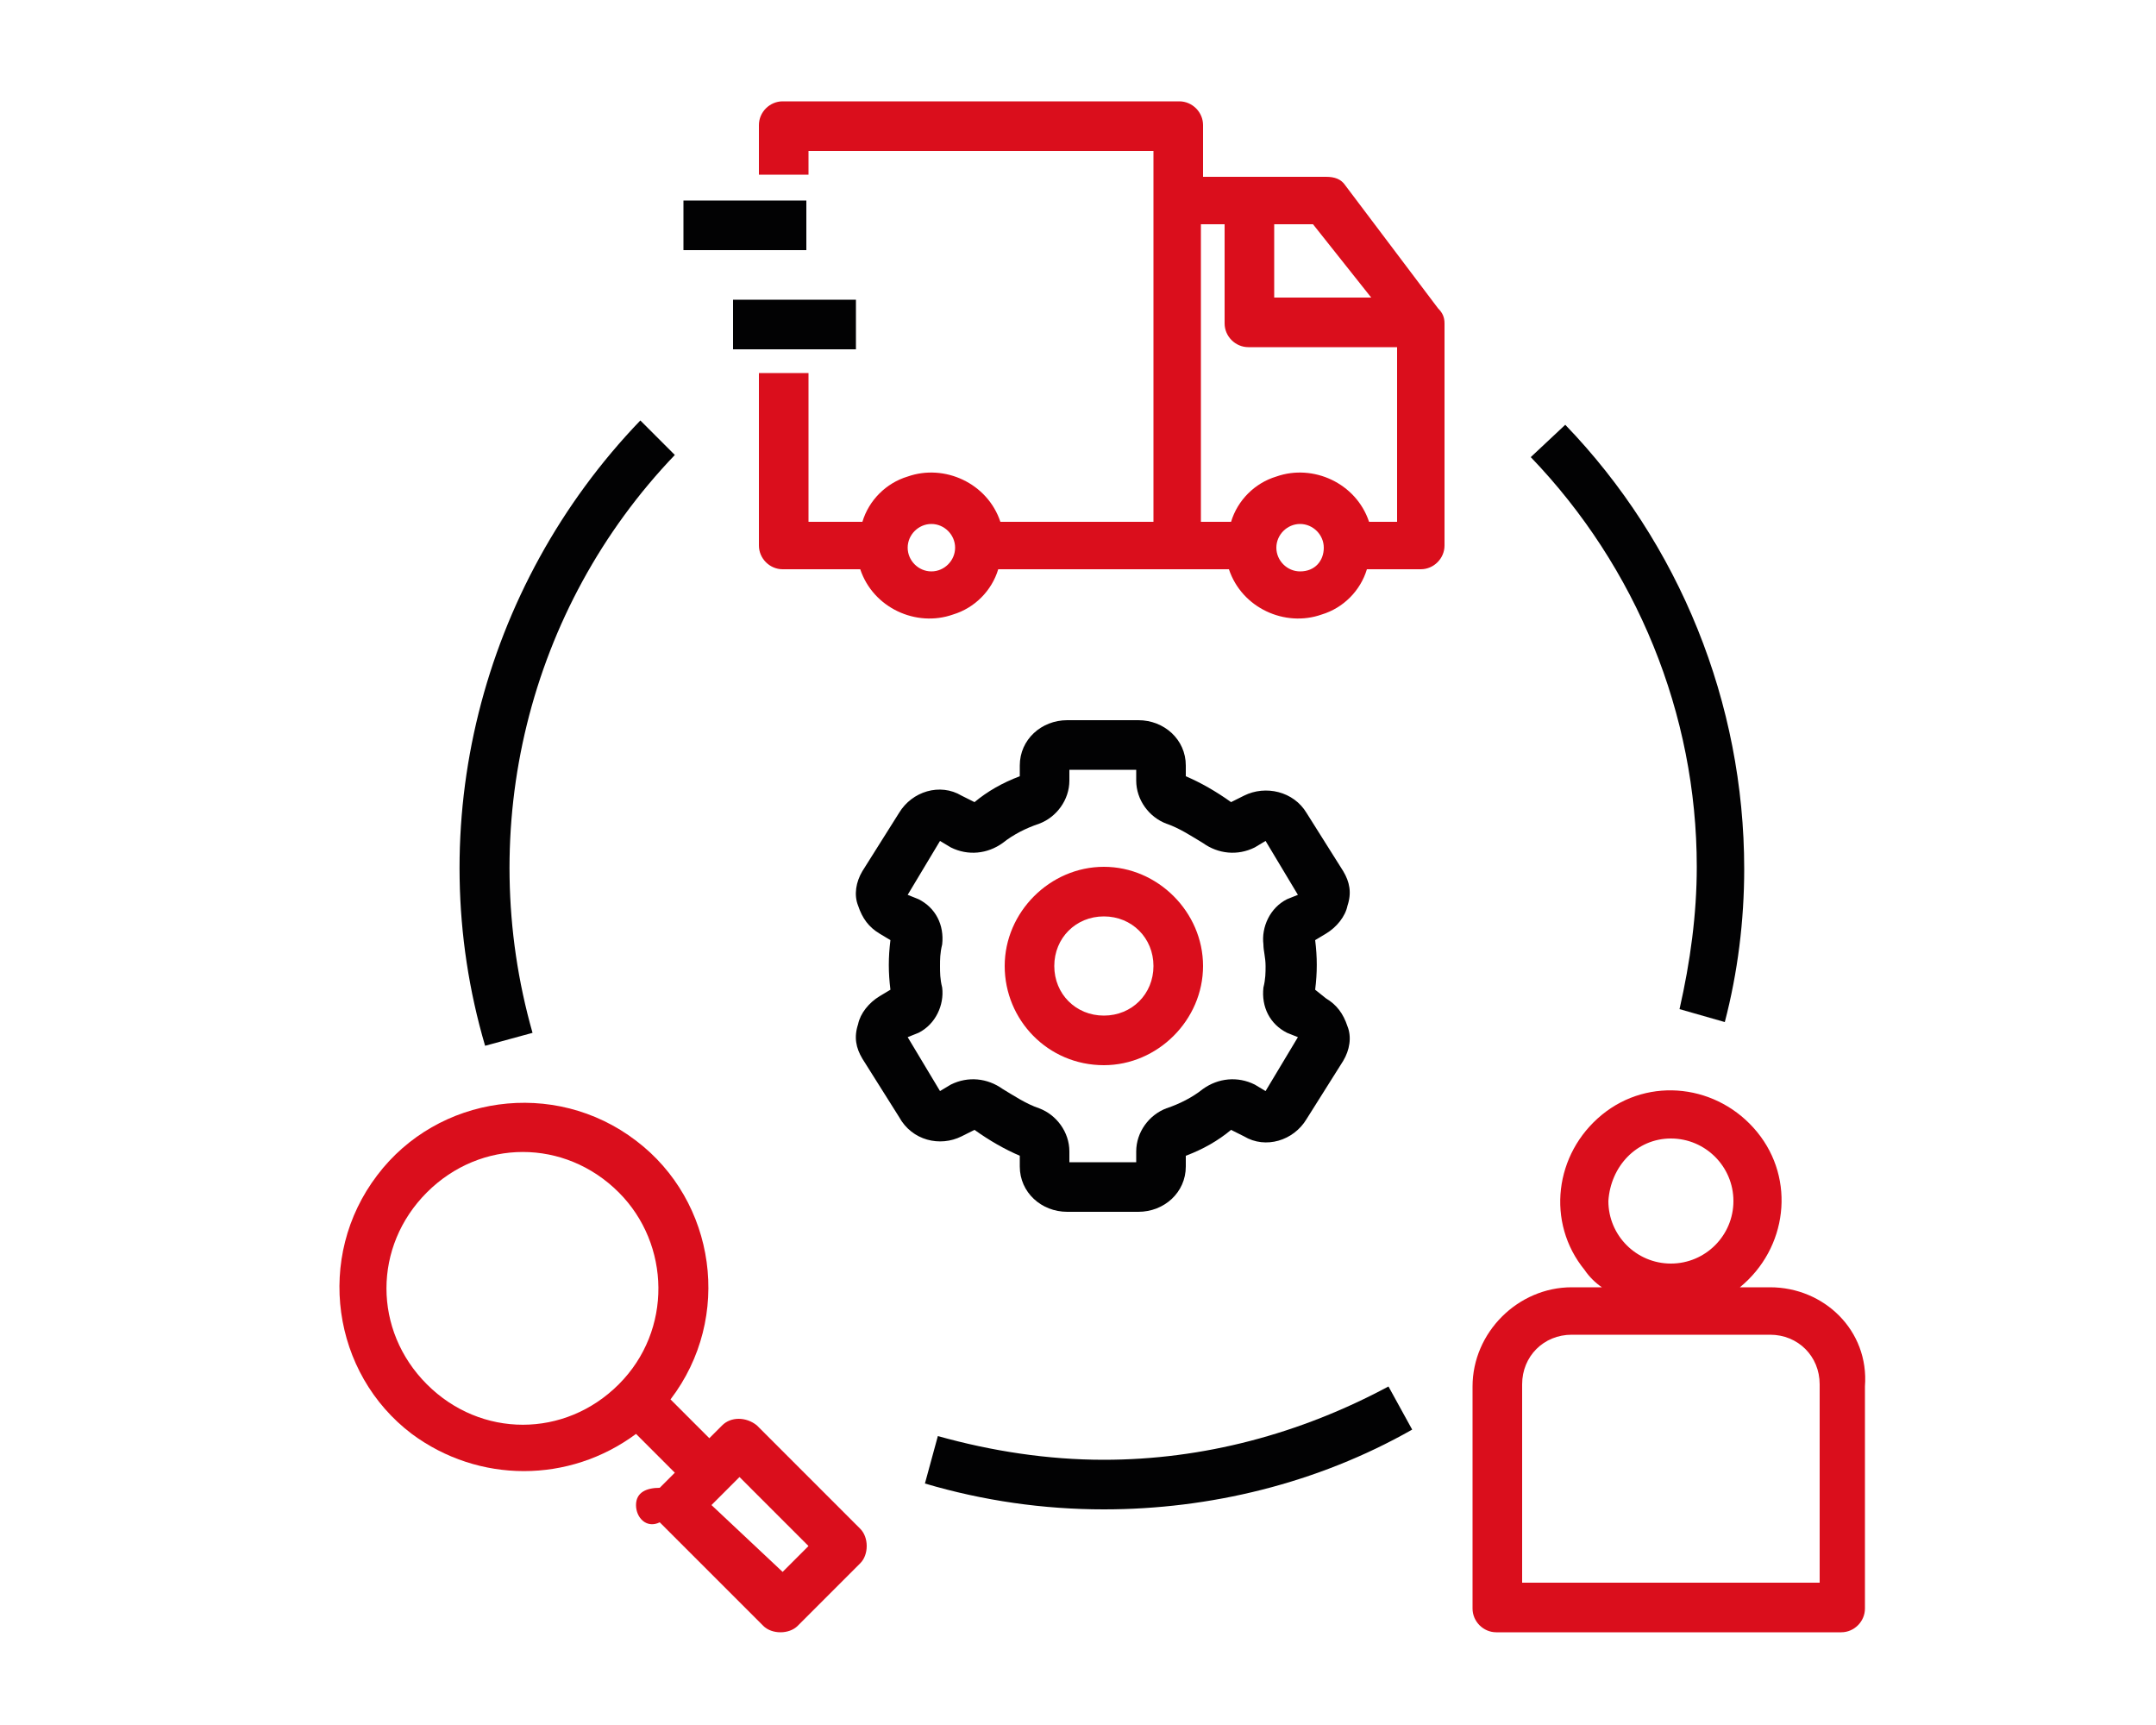
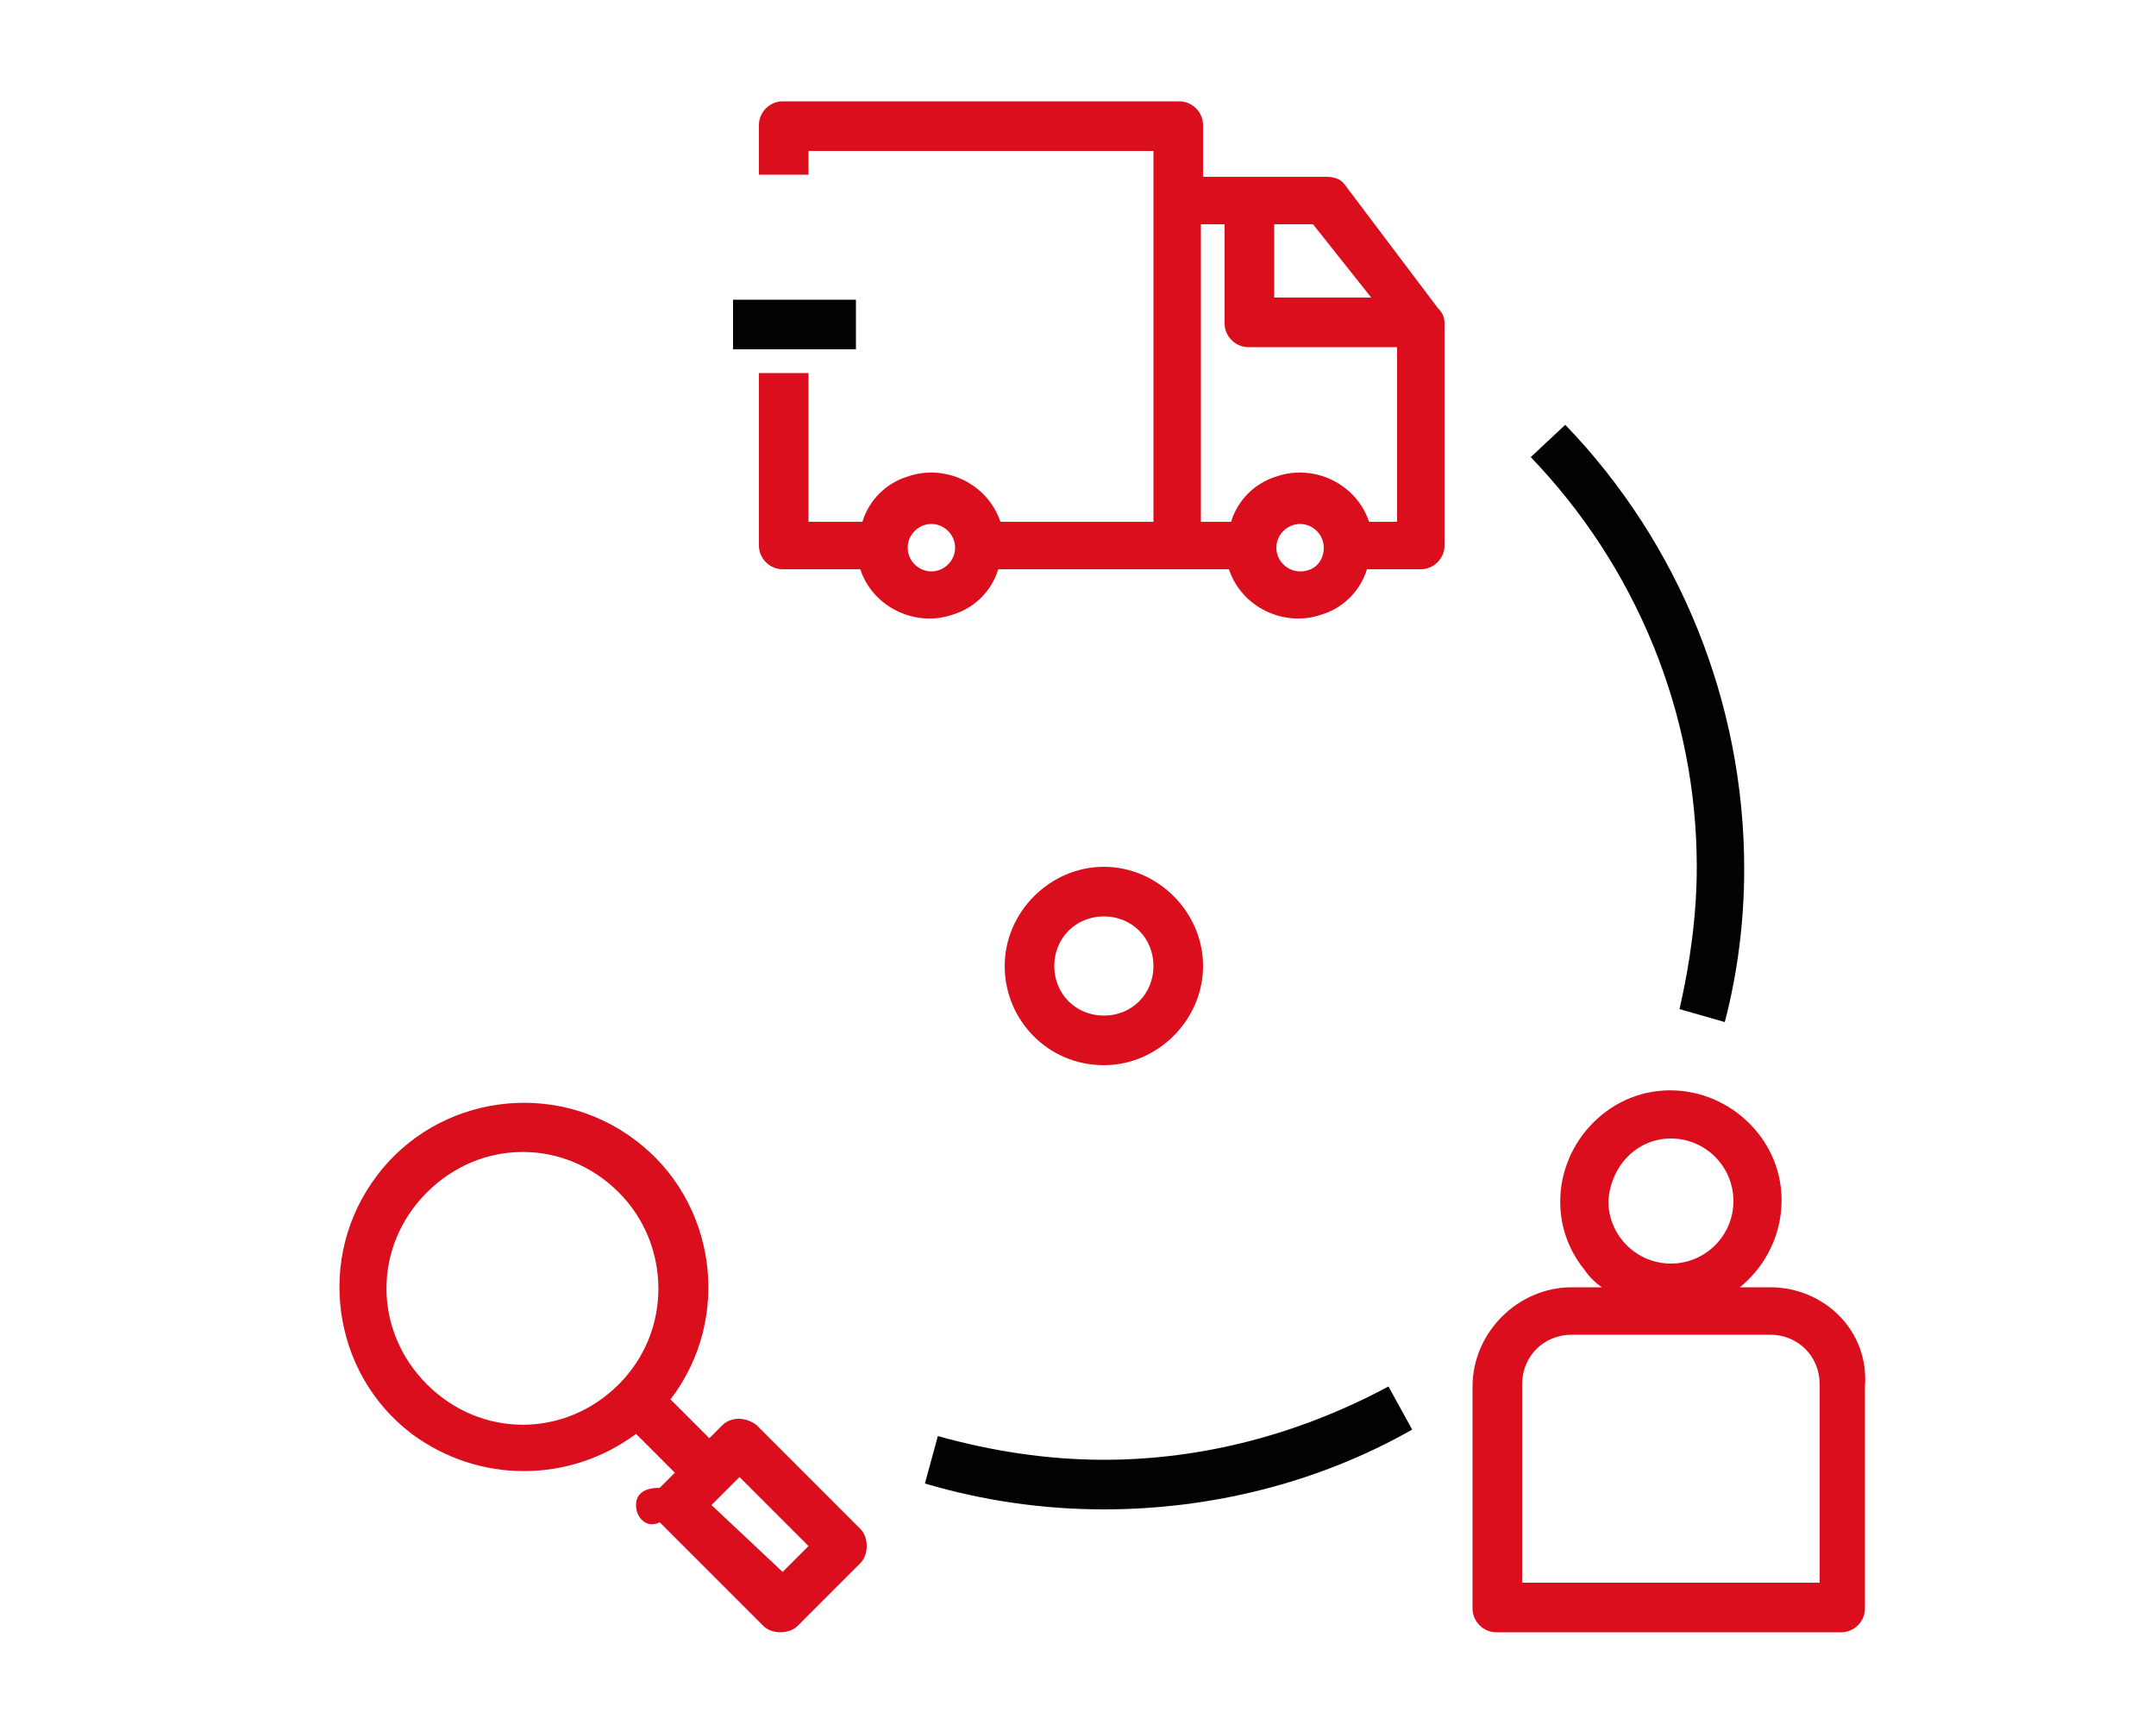
<svg xmlns="http://www.w3.org/2000/svg" version="1.1" id="Capa_1" x="0px" y="0px" viewBox="0 0 100 80" style="enable-background:new 0 0 100 80;" xml:space="preserve">
  <style type="text/css">
	.st0{fill:#DA0E1C;}
	.st1{fill:#020203;}
</style>
  <g>
    <path class="st0" d="M30.6,70.6l4.8,4.8c0.4,0.4,1.2,0.4,1.6,0l2.9-2.9c0.4-0.4,0.4-1.2,0-1.6l-4.8-4.8c-0.5-0.4-1.2-0.4-1.6,0   l-0.6,0.6l-1.8-1.8c2.9-3.8,2.1-9.2-1.6-12c-3.8-2.9-9.2-2.1-12,1.6c-2.9,3.8-2.1,9.2,1.6,12c3.1,2.3,7.3,2.3,10.4,0l1.8,1.8   L30.6,69c-0.6,0-1.1,0.2-1.1,0.8S30,70.9,30.6,70.6z M34.3,68.5l3.2,3.2l-1.2,1.2L33,69.8L34.3,68.5z M28.7,64.2   c-2.5,2.5-6.4,2.5-8.9,0c-2.5-2.5-2.5-6.4,0-8.9c2.5-2.5,6.4-2.5,8.9,0C31.1,57.7,31.2,61.7,28.7,64.2   C28.7,64.2,28.7,64.2,28.7,64.2L28.7,64.2z" />
    <path class="st0" d="M82.1,59.7h-1.4c2.2-1.8,2.6-5,0.8-7.2c-1.8-2.2-5-2.6-7.2-0.8c-2.2,1.8-2.6,5-0.8,7.2   c0.2,0.3,0.5,0.6,0.8,0.8h-1.4c-2.5,0-4.6,2.1-4.6,4.6v10.3c0,0.6,0.5,1.1,1.1,1.1h16c0.6,0,1.1-0.5,1.1-1.1V64.3   C86.7,61.7,84.6,59.7,82.1,59.7z M77.5,52.8c1.6,0,2.9,1.3,2.9,2.9c0,1.6-1.3,2.9-2.9,2.9c-1.6,0-2.9-1.3-2.9-2.9   C74.7,54.1,75.9,52.8,77.5,52.8z M84.4,73.4H70.6v-9.2c0-1.3,1-2.3,2.3-2.3h9.2c1.3,0,2.3,1,2.3,2.3V73.4z" />
-     <path class="st1" d="M29.7,19.5c-7.4,7.7-10.2,18.8-7.2,29l2.2-0.6c-2.7-9.5-0.2-19.7,6.6-26.8L29.7,19.5z" />
    <path class="st1" d="M65.5,66.3l-1.1-2c-4.1,2.2-8.6,3.4-13.2,3.4c-2.6,0-5.2-0.4-7.7-1.1l-0.6,2.2c2.7,0.8,5.5,1.2,8.3,1.2   C56.1,70,61.1,68.8,65.5,66.3z" />
    <path class="st1" d="M80,47.4c0.6-2.3,0.9-4.7,0.9-7.1c0-7.7-3-15.1-8.3-20.6L71,21.2c4.9,5.1,7.7,11.9,7.7,19   c0,2.2-0.3,4.4-0.8,6.6L80,47.4z" />
-     <path class="st1" d="M44.6,52.7l0.6-0.3c0.7,0.5,1.4,0.9,2.1,1.2v0.5c0,1.2,1,2.1,2.2,2.1h3.3c1.2,0,2.2-0.9,2.2-2.1v-0.5   c0.8-0.3,1.5-0.7,2.1-1.2l0.6,0.3c1,0.6,2.3,0.2,2.9-0.8l1.7-2.7c0.3-0.5,0.4-1.1,0.2-1.6c-0.2-0.6-0.5-1-1-1.3L61,45.9   c0.1-0.8,0.1-1.5,0-2.3l0.5-0.3c0.5-0.3,0.9-0.8,1-1.3c0.2-0.6,0.1-1.1-0.2-1.6l-1.7-2.7c-0.6-1-1.9-1.3-2.9-0.8l-0.6,0.3   c-0.7-0.5-1.4-0.9-2.1-1.2v-0.5c0-1.2-1-2.1-2.2-2.1h-3.3c-1.2,0-2.2,0.9-2.2,2.1V36c-0.8,0.3-1.5,0.7-2.1,1.2l-0.6-0.3   c-1-0.6-2.3-0.2-2.9,0.8L40,40.4c-0.3,0.5-0.4,1.1-0.2,1.6c0.2,0.6,0.5,1,1,1.3l0.5,0.3c-0.1,0.8-0.1,1.5,0,2.3l-0.5,0.3   c-0.5,0.3-0.9,0.8-1,1.3c-0.2,0.6-0.1,1.1,0.2,1.6l1.7,2.7C42.3,52.9,43.6,53.2,44.6,52.7z M43.6,44.8c0-0.3,0-0.6,0.1-1   c0.1-0.9-0.3-1.7-1.1-2.1l-0.5-0.2l1.5-2.5l0.5,0.3c0.8,0.4,1.7,0.3,2.4-0.2c0.5-0.4,1.1-0.7,1.7-0.9c0.8-0.3,1.4-1.1,1.4-2v-0.5   h3.1v0.5c0,0.9,0.6,1.7,1.4,2c0.6,0.2,1.2,0.6,1.7,0.9c0.7,0.5,1.6,0.6,2.4,0.2l0.5-0.3l1.5,2.5l-0.5,0.2c-0.8,0.4-1.2,1.3-1.1,2.1   c0,0.3,0.1,0.6,0.1,1c0,0.3,0,0.6-0.1,1c-0.1,0.9,0.3,1.7,1.1,2.1l0.5,0.2l-1.5,2.5l-0.5-0.3c-0.8-0.4-1.7-0.3-2.4,0.2   c-0.5,0.4-1.1,0.7-1.7,0.9c-0.8,0.3-1.4,1.1-1.4,2v0.5h-3.1v-0.5c0-0.9-0.6-1.7-1.4-2c-0.6-0.2-1.2-0.6-1.7-0.9   c-0.7-0.5-1.6-0.6-2.4-0.2l-0.5,0.3l-1.5-2.5l0.5-0.2c0.8-0.4,1.2-1.3,1.1-2.1C43.6,45.4,43.6,45.1,43.6,44.8z" />
    <path class="st0" d="M51.2,49.4c2.5,0,4.6-2.1,4.6-4.6c0-2.5-2.1-4.6-4.6-4.6c-2.5,0-4.6,2.1-4.6,4.6   C46.6,47.3,48.6,49.4,51.2,49.4z M51.2,42.5c1.3,0,2.3,1,2.3,2.3c0,1.3-1,2.3-2.3,2.3s-2.3-1-2.3-2.3   C48.9,43.5,49.9,42.5,51.2,42.5z" />
-     <rect x="31.7" y="9.3" class="st1" width="5.7" height="2.3" />
    <rect x="34" y="13.9" class="st1" width="5.7" height="2.3" />
    <path class="st0" d="M62.4,8.6c-0.2-0.3-0.5-0.4-0.9-0.4h-5.7V5.8c0-0.6-0.5-1.1-1.1-1.1H36.3c-0.6,0-1.1,0.5-1.1,1.1v2.3h2.3V7h16   v17.2h-7.1c-0.6-1.8-2.6-2.7-4.3-2.1c-1,0.3-1.8,1.1-2.1,2.1h-2.5v-6.9h-2.3v8c0,0.6,0.5,1.1,1.1,1.1h3.6c0.6,1.8,2.6,2.7,4.3,2.1   c1-0.3,1.8-1.1,2.1-2.1h10.7c0.6,1.8,2.6,2.7,4.3,2.1c1-0.3,1.8-1.1,2.1-2.1h2.5c0.6,0,1.1-0.5,1.1-1.1V15c0-0.3-0.1-0.5-0.3-0.7   L62.4,8.6z M43.2,26.5c-0.6,0-1.1-0.5-1.1-1.1s0.5-1.1,1.1-1.1c0.6,0,1.1,0.5,1.1,1.1S43.8,26.5,43.2,26.5z M59.2,10.4h1.7l2.7,3.4   h-4.5V10.4z M60.3,26.5c-0.6,0-1.1-0.5-1.1-1.1s0.5-1.1,1.1-1.1c0.6,0,1.1,0.5,1.1,1.1S61,26.5,60.3,26.5z M64.9,24.2h-1.4   c-0.6-1.8-2.6-2.7-4.3-2.1c-1,0.3-1.8,1.1-2.1,2.1h-1.4V10.4h1.1V15c0,0.6,0.5,1.1,1.1,1.1h6.9V24.2z" />
  </g>
</svg>